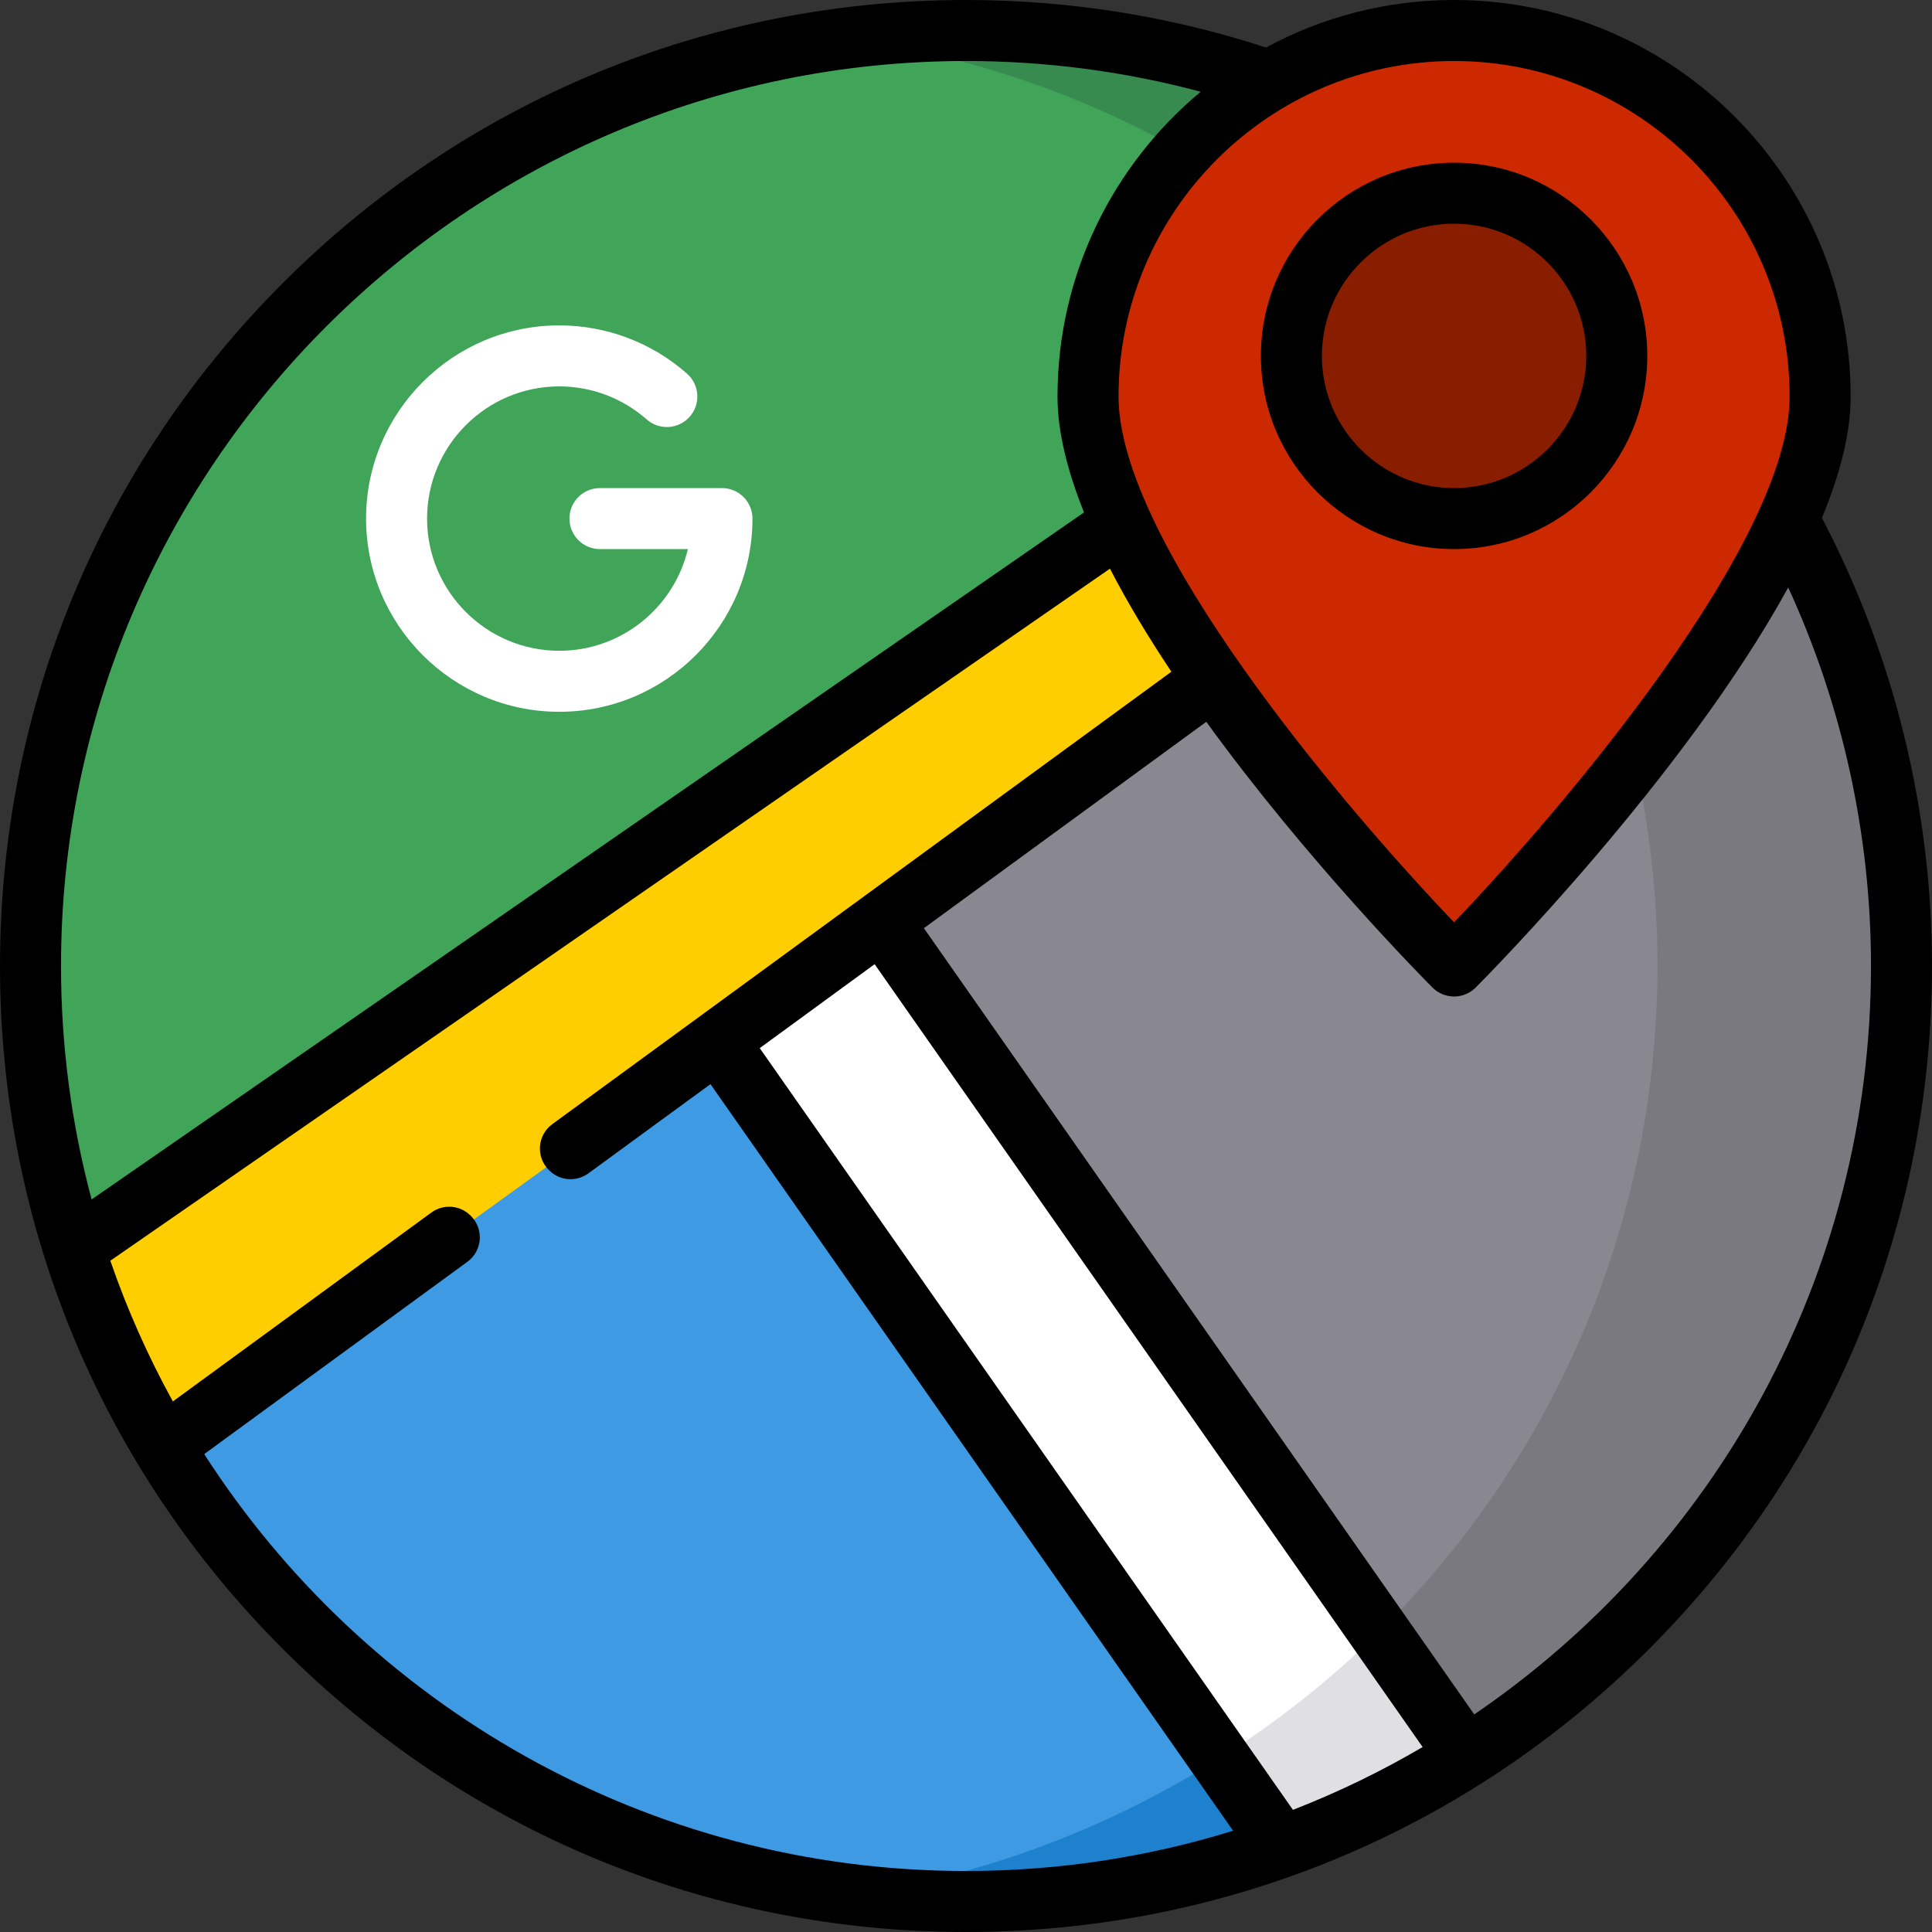
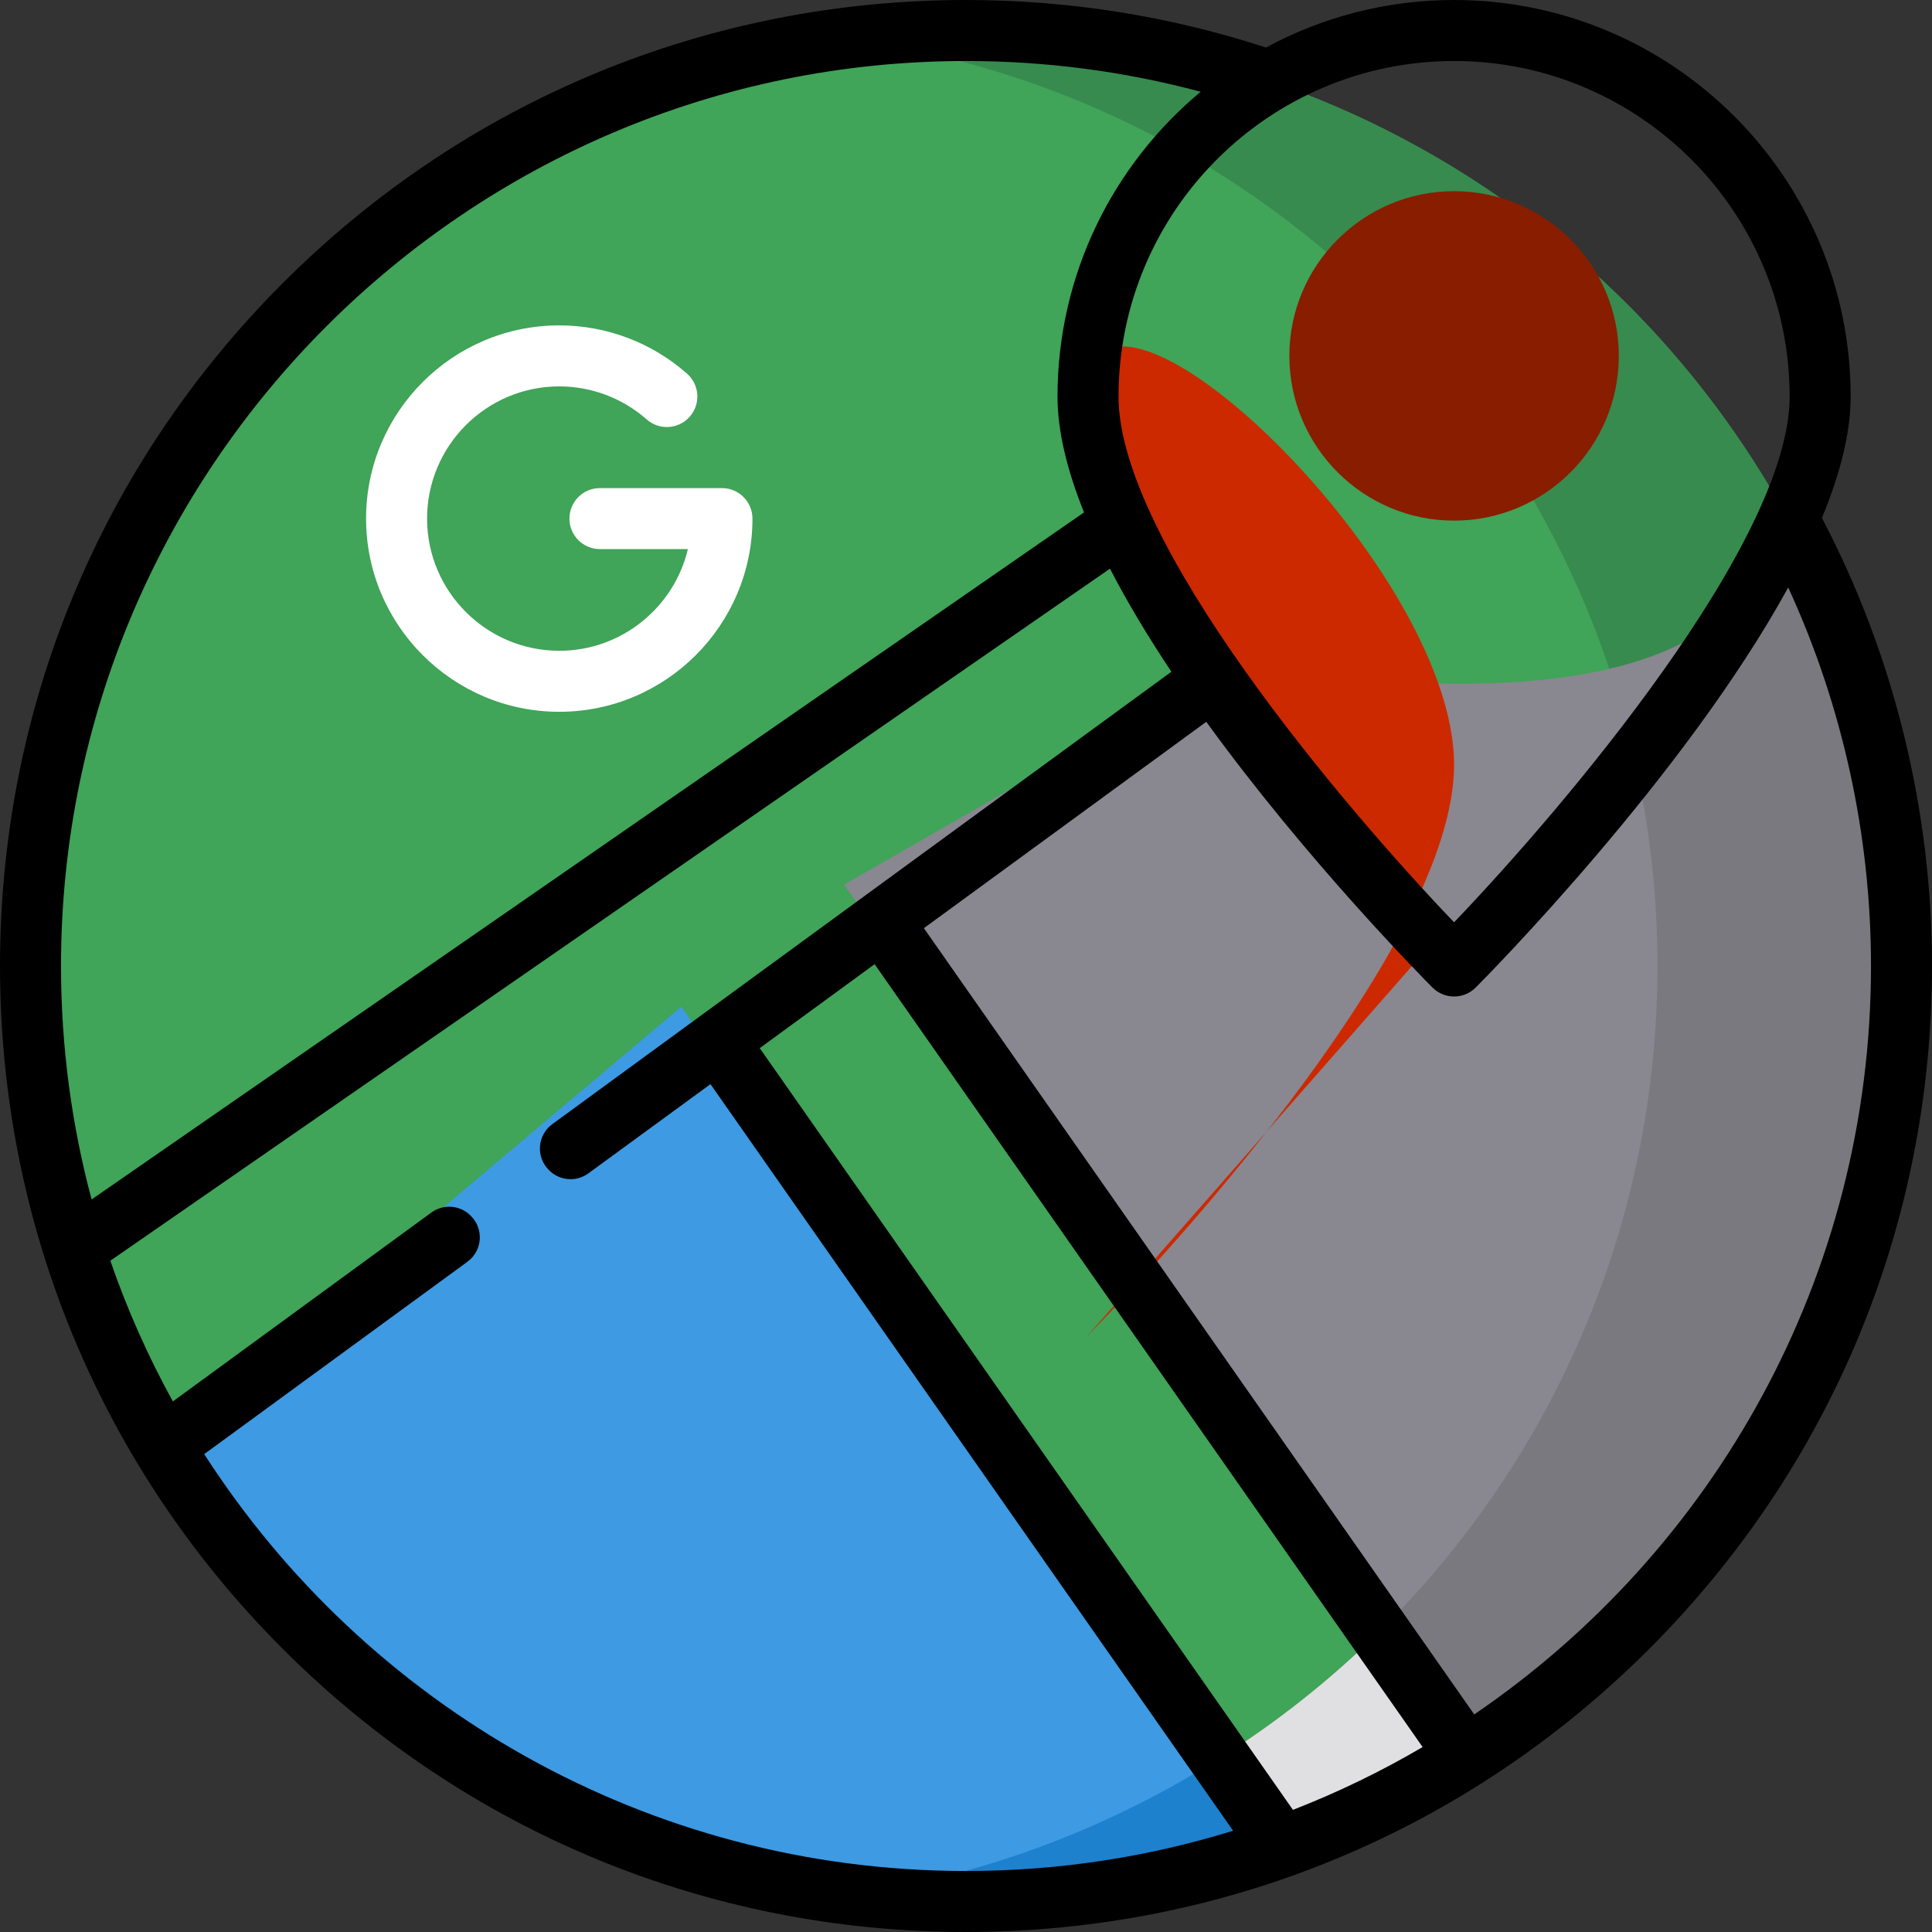
<svg xmlns="http://www.w3.org/2000/svg" height="800px" width="800px" version="1.1" id="Layer_1" viewBox="0 0 512 512" xml:space="preserve">
  <rect x="0" y="0" width="512" height="512" fill="#333333" stroke="none" />
  <circle style="fill:#40A459;" cx="256" cy="256" r="247.916" />
  <path style="fill:#378B4E;" d="M256,8.084c-1.886,0-3.764,0.029-5.641,0.071c-0.477,0.011-0.954,0.022-1.43,0.036  c-1.788,0.05-3.573,0.115-5.352,0.203c-0.46,0.023-0.917,0.054-1.376,0.079c-1.353,0.074-2.703,0.161-4.051,0.257  c-0.678,0.049-1.356,0.095-2.032,0.149c-1.563,0.124-3.123,0.262-4.678,0.415c-0.804,0.08-1.605,0.168-2.406,0.254  c-0.961,0.105-1.922,0.215-2.88,0.33c-0.831,0.1-1.663,0.196-2.491,0.304c121.64,15.846,215.579,119.858,215.579,245.817  s-93.939,229.971-215.579,245.817c0.829,0.108,1.66,0.205,2.491,0.304c0.958,0.115,1.919,0.225,2.88,0.33  c0.802,0.087,1.603,0.176,2.406,0.254c1.555,0.153,3.114,0.291,4.678,0.415c0.676,0.054,1.354,0.101,2.032,0.149  c1.347,0.096,2.697,0.182,4.051,0.257c0.459,0.026,0.917,0.056,1.376,0.079c1.779,0.087,3.564,0.153,5.352,0.203  c0.476,0.014,0.953,0.025,1.43,0.036c1.876,0.042,3.754,0.071,5.641,0.071c136.921,0,247.916-110.996,247.916-247.916  S392.921,8.084,256,8.084z" />
  <path style="fill:#898790;" d="M223.663,234.442l103.422-59.35c0,0,113.134,24.097,139.245-23.548l8.235-15.027l7.162,15.567  c14.868,32.323,22.728,68.256,22.728,103.916c0,82.195-40.713,159.005-108.909,205.463l-7.037,4.794L223.663,234.442z" />
  <path style="fill:#7A797F;" d="M503.916,256c0-42.842-10.868-83.146-29.997-118.305l-7.589,13.849  c-9.172,16.736-21.243,33.85-33.274,49.246c4.039,17.756,6.186,36.232,6.186,55.211c0,69.234-28.386,131.831-74.148,176.807  l23.149,33.644C457.789,422.54,503.916,344.329,503.916,256z" />
  <path style="fill:#3D9AE3;" d="M256,504.455c-84.878,0-163.059-42.782-209.133-114.441l-4.393-6.833l138.074-116.402l158.914,223.34  l-10.127,3.285C305.645,500.737,280.972,504.455,256,504.455z" />
  <path style="fill:#1D81CE;" d="M340.465,489.729l-16.807-24.064c-29.668,18.763-63.691,31.944-100.098,36.687  c10.585,1.379,21.478,1.564,32.439,1.564C285.55,503.916,314.185,499.214,340.465,489.729z" />
-   <path style="fill:#FFFFFF;" d="M180.547,266.779l43.116-32.337l165.771,231.255l-8.057,4.729  c-11.384,6.681-23.363,12.482-35.608,17.242l-6.308,2.452L180.547,266.779z" />
  <path style="fill:#E0E0E3;" d="M339.461,490.119c17.663-6.284,34.412-14.503,49.972-24.422l-23.889-33.326  c-13,12.842-27.415,24.256-42.988,33.99L339.461,490.119z" />
-   <path style="fill:#FFCE00;" d="M38.261,375.557c-6.804-12.343-12.582-25.343-17.174-38.639l-2.05-7.821l290.858-202.444  l43.116,32.337L42.474,383.18L38.261,375.557z" />
-   <path style="fill:#CD2900;" d="M379.118,250.386c-15.25-15.926-91.32-97.783-91.32-145.292c0-53.789,43.76-97.549,97.549-97.549  s97.549,43.76,97.549,97.549c0,47.476-76.071,129.358-91.321,145.292l-6.228,6.507L379.118,250.386z" />
+   <path style="fill:#CD2900;" d="M379.118,250.386c-15.25-15.926-91.32-97.783-91.32-145.292s97.549,43.76,97.549,97.549c0,47.476-76.071,129.358-91.321,145.292l-6.228,6.507L379.118,250.386z" />
  <path style="fill:#891D00;" d="M385.347,137.971c-24.072,0-43.655-19.583-43.655-43.655s19.583-43.655,43.655-43.655  s43.655,19.583,43.655,43.655S409.419,137.971,385.347,137.971z" />
  <path style="fill:#FFFFFF;" d="M148.211,188.632c28.231,0,51.2-22.969,51.2-51.2c0-4.465-3.62-8.084-8.084-8.084h-32.337  c-4.465,0-8.084,3.62-8.084,8.084c0,4.465,3.62,8.084,8.084,8.084H182.3c-3.658,15.432-17.555,26.947-34.089,26.947  c-19.316,0-35.032-15.716-35.032-35.032c0-19.316,15.716-35.032,35.032-35.032c8.54,0,16.766,3.108,23.162,8.749  c3.35,2.955,8.458,2.633,11.411-0.715c2.953-3.348,2.633-8.457-0.715-11.411c-9.352-8.249-21.376-12.792-33.858-12.792  c-28.231,0-51.2,22.969-51.2,51.2S119.979,188.632,148.211,188.632z" />
-   <path d="M385.347,145.516c28.231,0,51.2-22.969,51.2-51.2s-22.969-51.2-51.2-51.2s-51.2,22.969-51.2,51.2  S357.116,145.516,385.347,145.516z M385.347,59.284c19.316,0,35.032,15.716,35.032,35.032s-15.716,35.032-35.032,35.032  s-35.032-15.716-35.032-35.032S366.031,59.284,385.347,59.284z" />
  <path d="M482.827,137.256c4.751-11.462,7.615-22.413,7.615-32.161C490.442,47.145,443.297,0,385.347,0  c-18.027,0-35.006,4.564-49.847,12.594C309.911,4.242,283.169,0,256,0C187.62,0,123.333,26.628,74.981,74.981S0,187.62,0,256  s26.628,132.667,74.981,181.019S187.62,512,256,512s132.667-26.628,181.019-74.981S512,324.379,512,256  C512,214.65,501.904,173.641,482.827,137.256z M385.347,16.168c49.035,0,88.926,39.892,88.926,88.926  c0,38.466-59.61,108.698-88.927,139.329c-29.318-30.62-88.925-100.836-88.925-139.329C296.421,56.06,336.313,16.168,385.347,16.168z   M16.168,256C16.168,123.756,123.756,16.168,256,16.168c21.143,0,42.004,2.74,62.197,8.147  c-23.169,19.294-37.944,48.342-37.944,80.78c0,9.332,2.633,19.77,7.026,30.7L24.276,317.872  C18.998,298.125,16.168,277.389,16.168,256z M256,495.832c-84.643,0-159.183-44.077-201.88-110.482l69.756-50.976  c3.965-2.897,4.41-8.649,0.937-12.121c-0.039-0.039-0.078-0.078-0.115-0.115c-2.79-2.79-7.196-3.13-10.381-0.803l-68.503,50.061  c-6.536-11.858-12.097-24.324-16.576-37.291L294.154,150.7c4.676,9.064,10.246,18.274,16.281,27.317l-164.074,119.9  c-3.964,2.897-4.41,8.649-0.937,12.122c0.039,0.039,0.078,0.078,0.115,0.115c2.79,2.79,7.196,3.13,10.381,0.803l32.363-23.649  l138.502,197.858C304.402,492.094,280.63,495.832,256,495.832z M342.644,479.63L201.34,277.766l30.443-22.247l145.228,207.469  C366.076,469.406,354.592,474.985,342.644,479.63z M390.69,454.337L244.839,245.978l74.839-54.69  c26.752,36.915,57.669,68.139,59.943,70.42c1.517,1.522,3.578,2.378,5.726,2.378s4.209-0.855,5.726-2.378  c2.985-2.994,55.336-55.869,82.819-106.018c14.38,31.26,21.939,65.657,21.939,100.311  C495.832,338.351,454.105,411.134,390.69,454.337z" />
</svg>